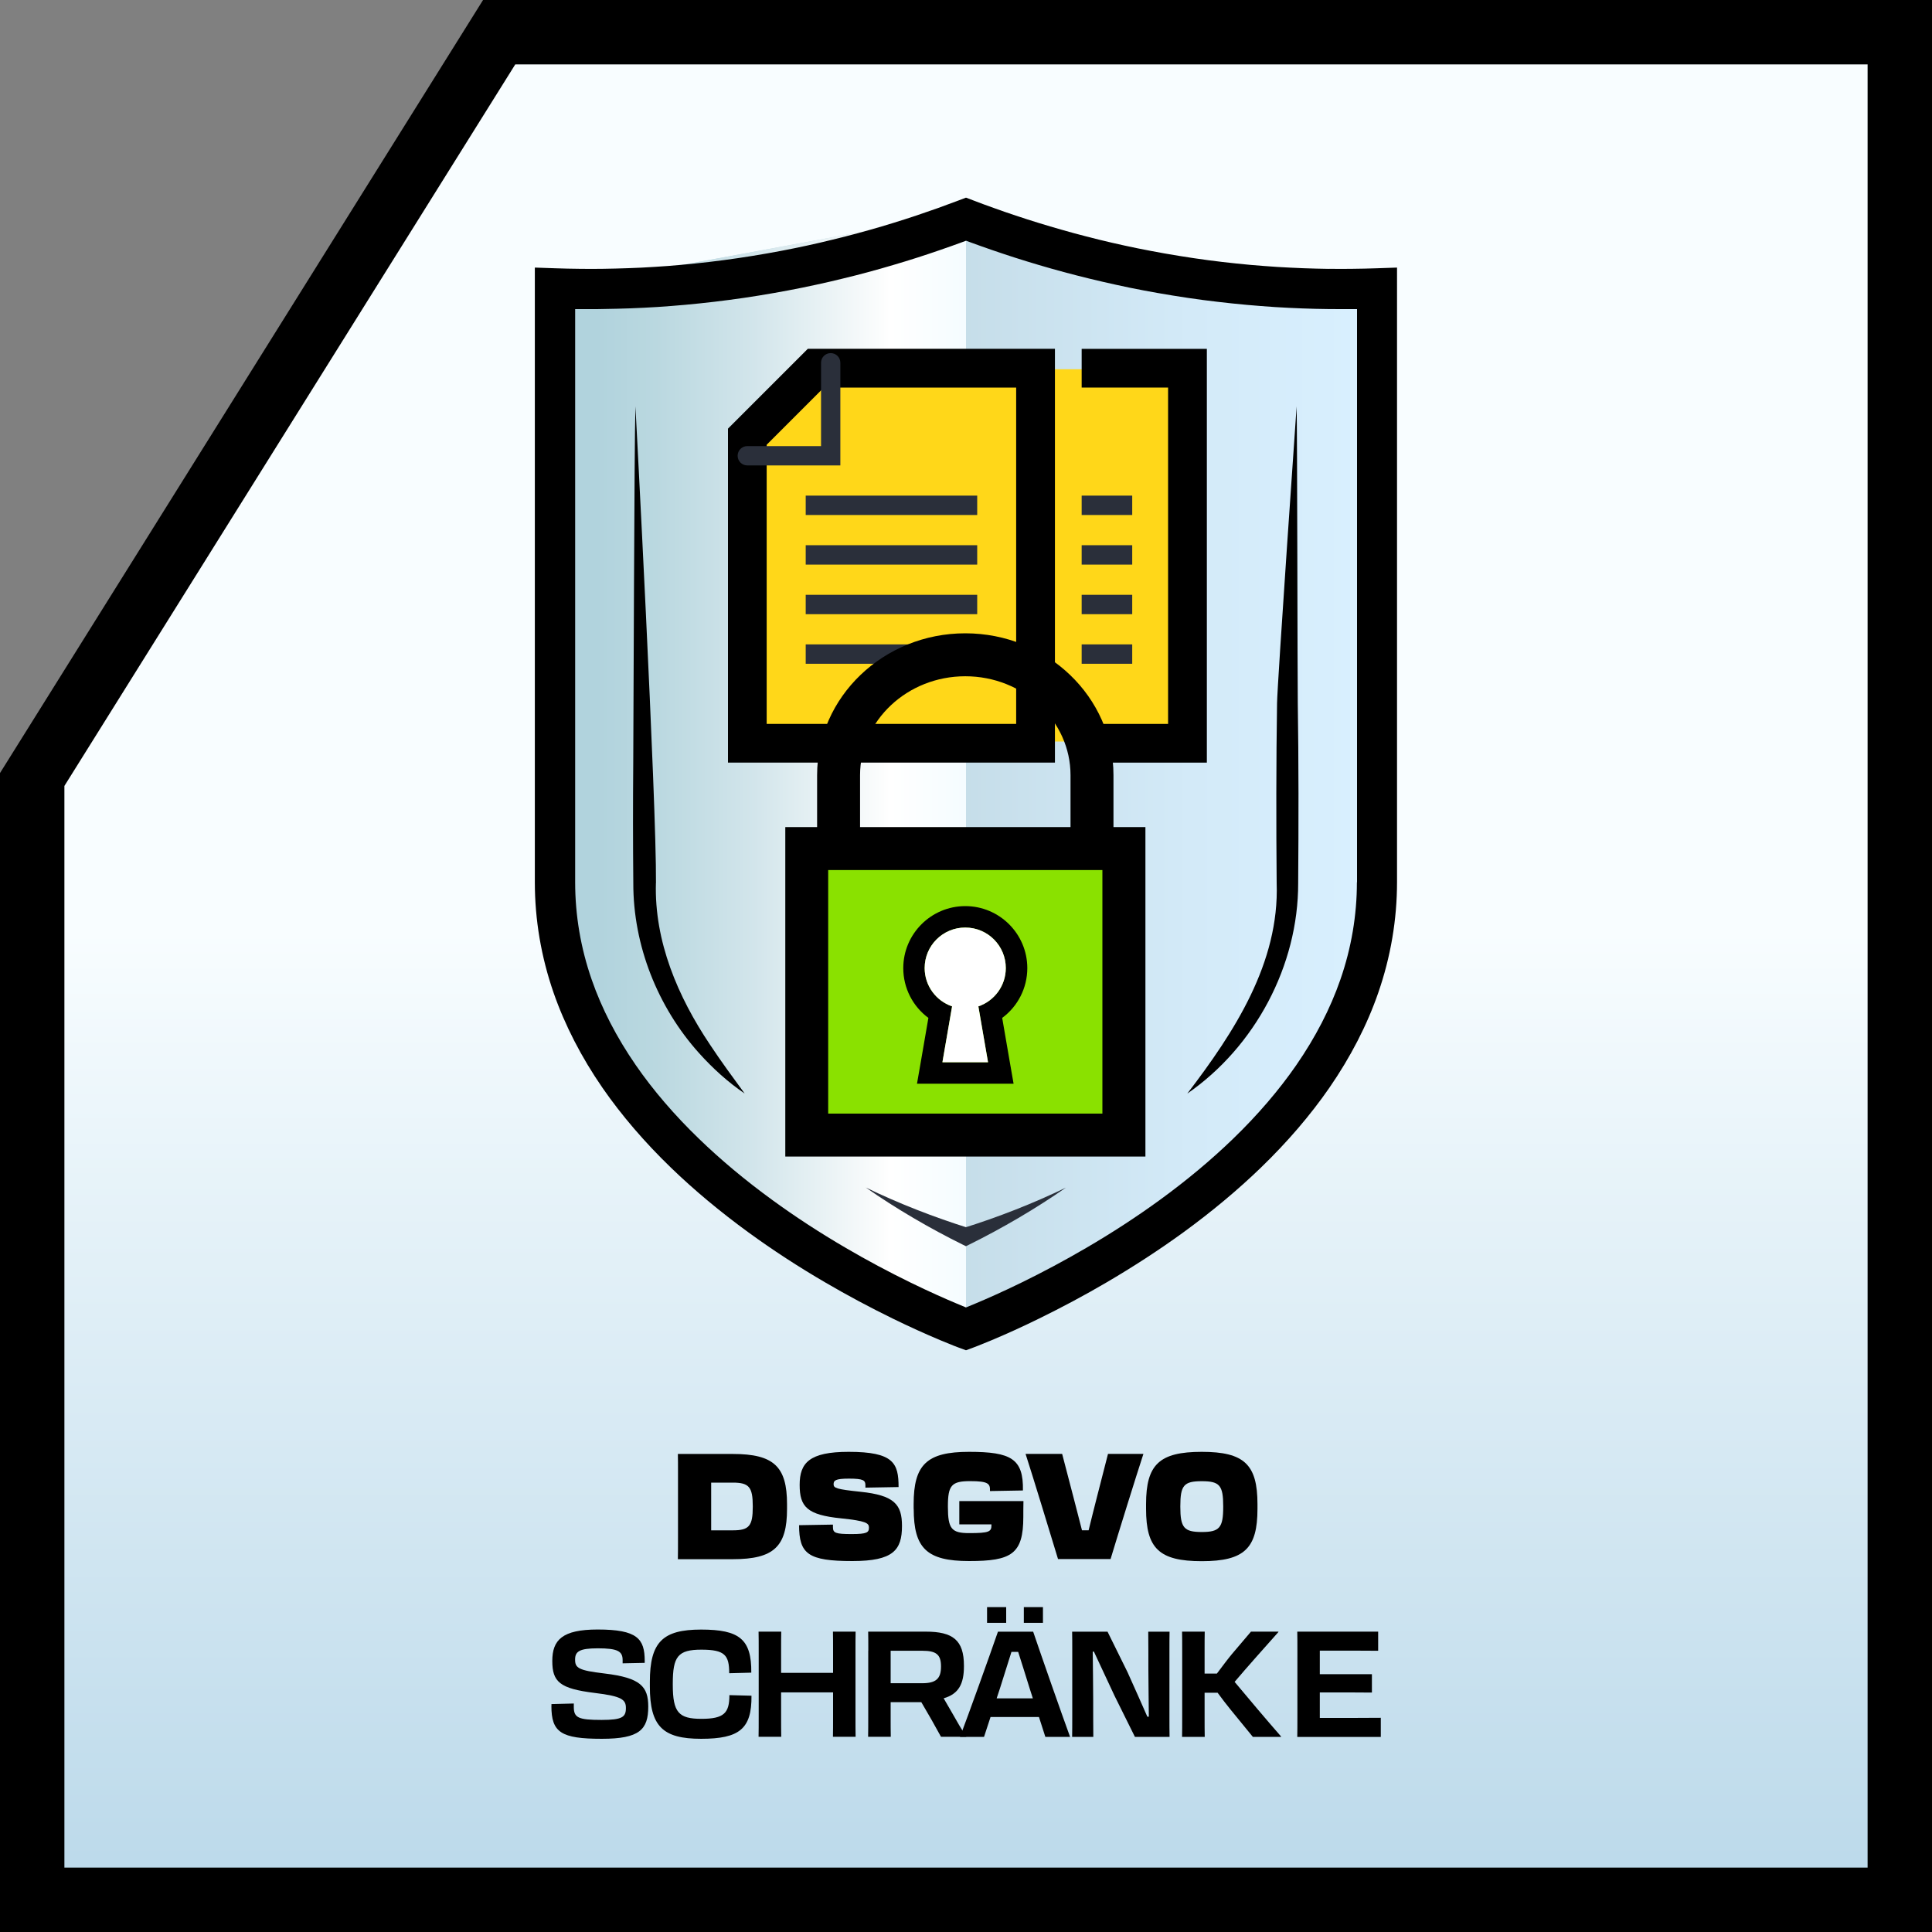
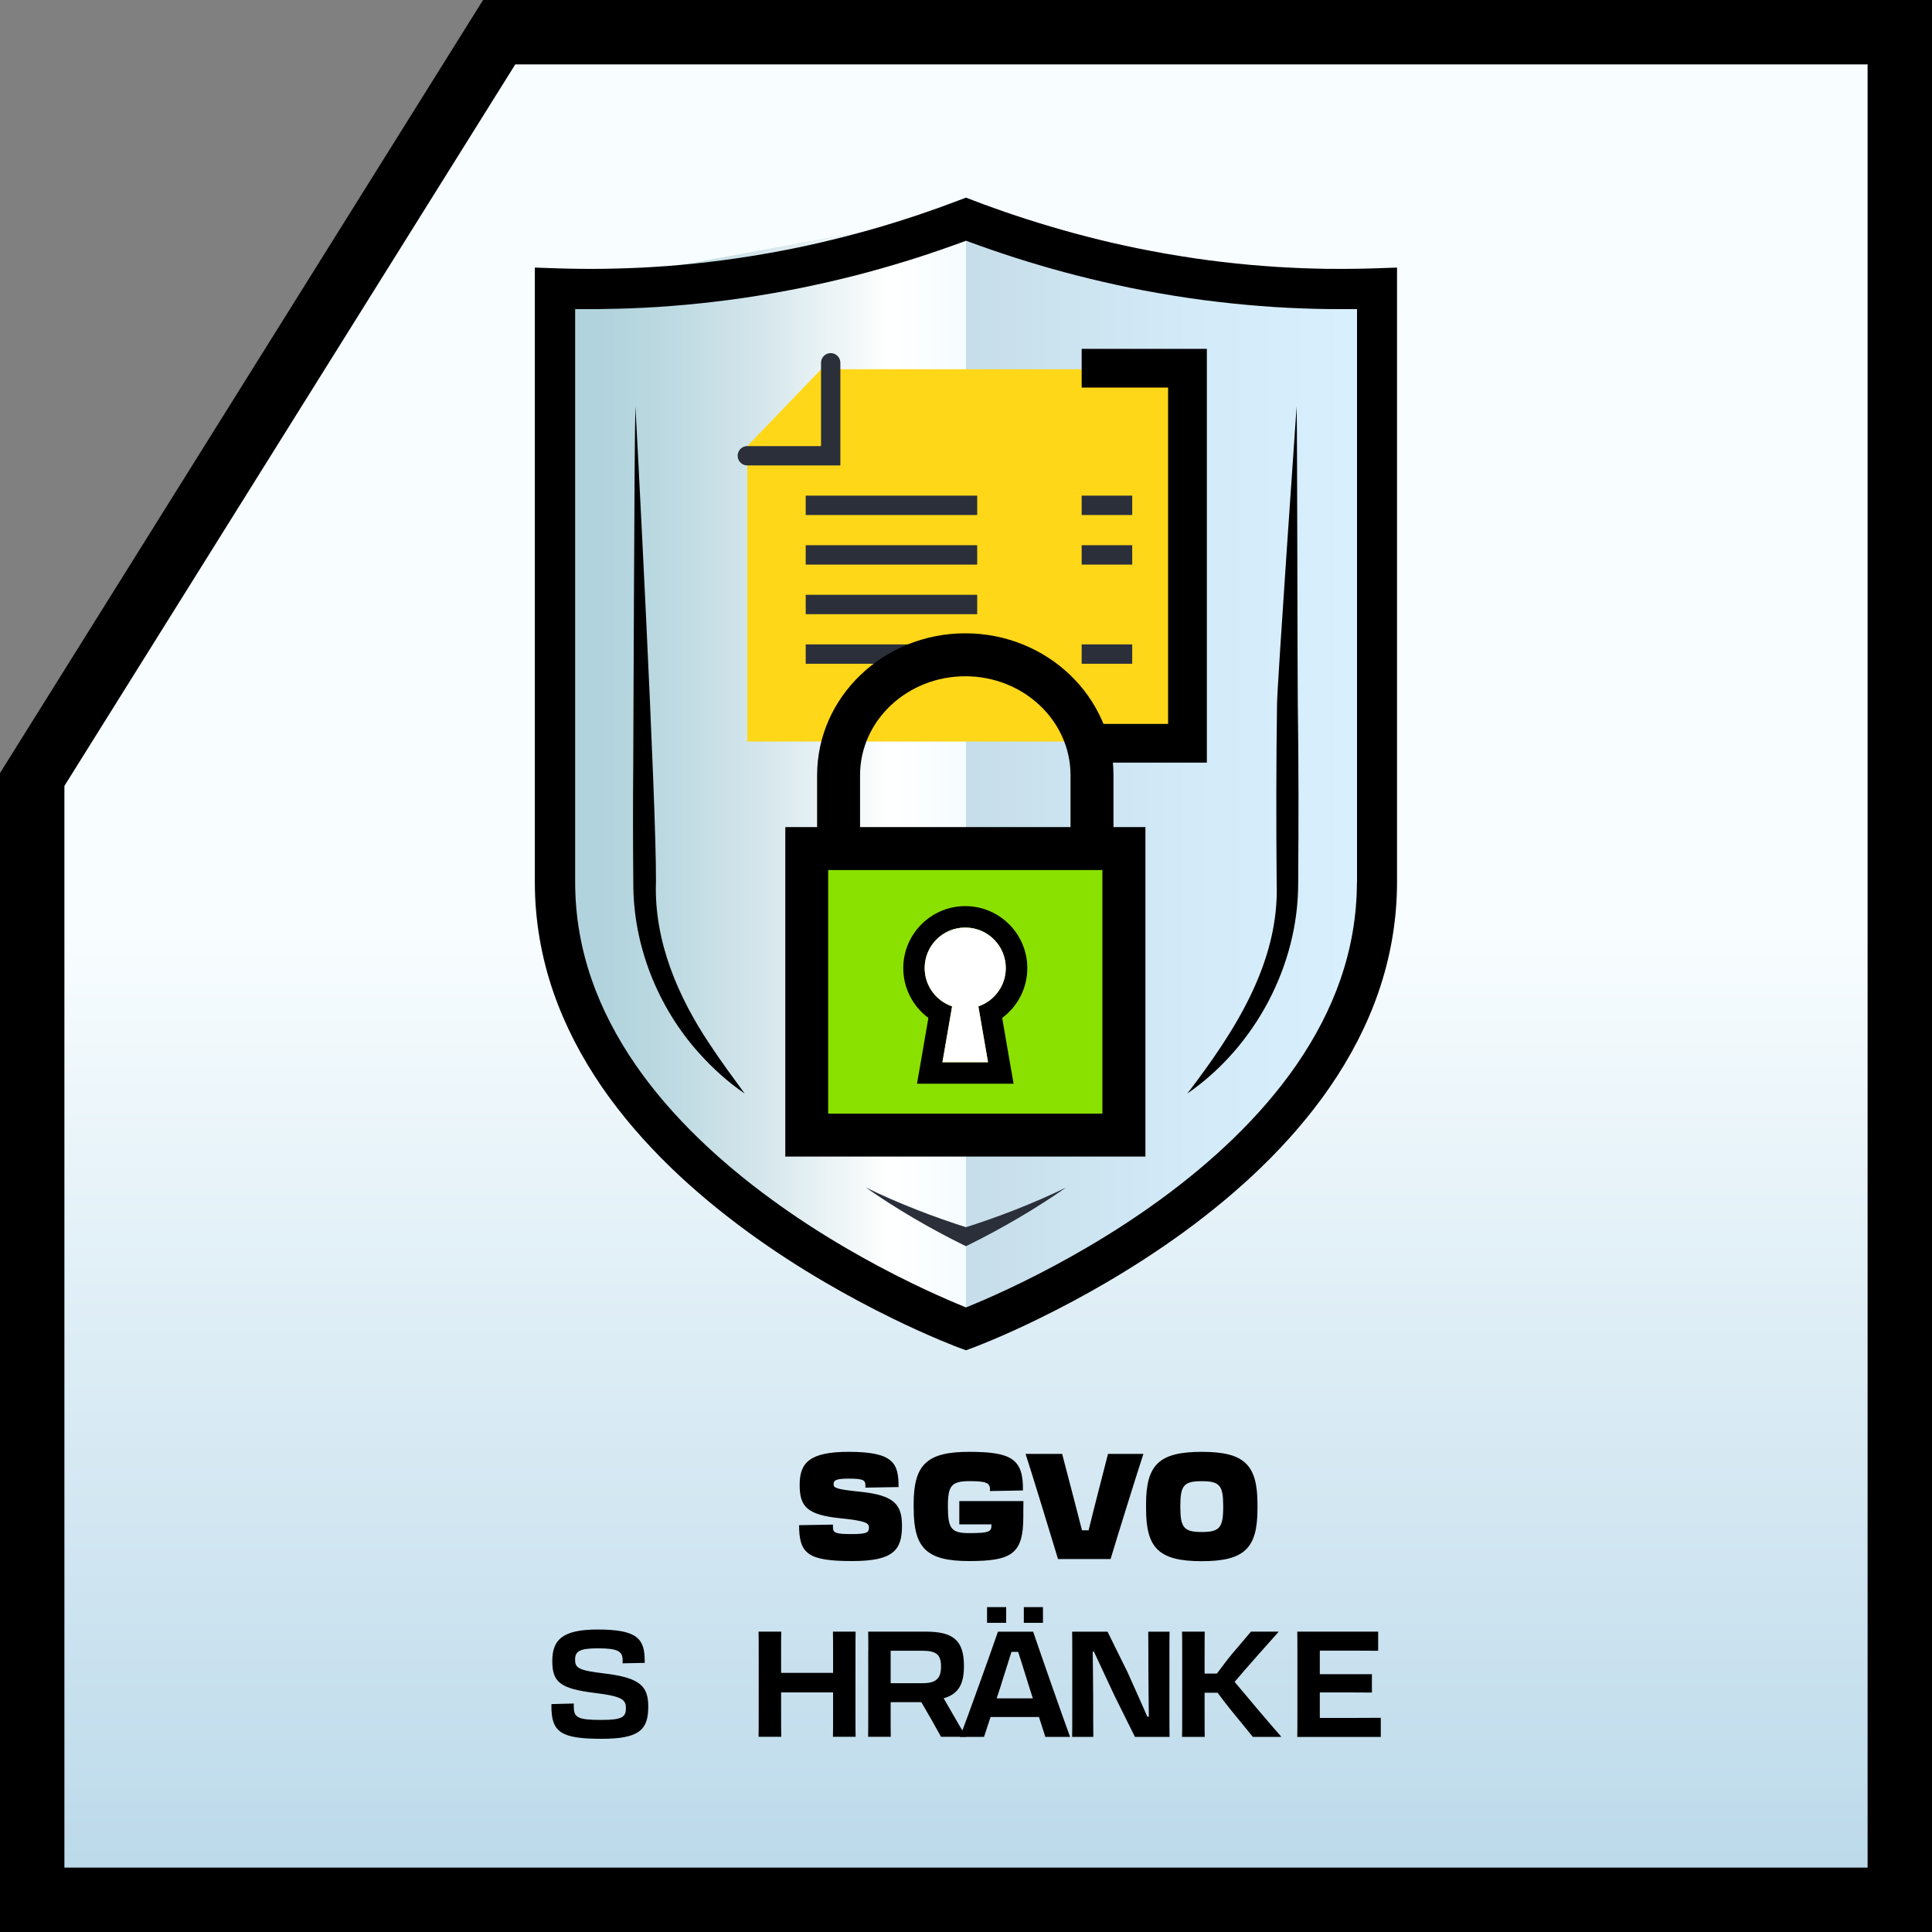
<svg xmlns="http://www.w3.org/2000/svg" id="Warstwa_2" viewBox="0 0 300 300">
  <rect x="0" y="0" width="300" height="300" fill="#808080" stroke="none" />
  <defs>
    <style>
      .cls-1 {
        fill: #fff;
      }

      .cls-2 {
        fill: none;
      }

      .cls-3 {
        fill: url(#Gradient_bez_nazwy_54);
      }

      .cls-4 {
        fill: url(#Gradient_bez_nazwy_3);
      }

      .cls-5 {
        fill: #ffd719;
      }

      .cls-6 {
        fill: #2a2f3a;
      }

      .cls-7 {
        fill: #8ae100;
      }

      .cls-8 {
        fill: url(#Gradient_bez_nazwy_46);
      }
    </style>
    <linearGradient id="Gradient_bez_nazwy_3" data-name="Gradient bez nazwy 3" x1="150" y1="1.57" x2="150" y2="299.57" gradientUnits="userSpaceOnUse">
      <stop offset=".48" stop-color="#f8fdff" />
      <stop offset=".61" stop-color="#e7f3f9" />
      <stop offset=".98" stop-color="#bbd9ea" />
    </linearGradient>
    <linearGradient id="Gradient_bez_nazwy_54" data-name="Gradient bez nazwy 54" x1="85.94" y1="118.42" x2="214.5" y2="118.42" gradientUnits="userSpaceOnUse">
      <stop offset=".37" stop-color="#bfd7e2" />
      <stop offset=".44" stop-color="#c3dbe6" />
      <stop offset=".77" stop-color="#d3eaf8" />
      <stop offset="1" stop-color="#d9f0ff" />
    </linearGradient>
    <linearGradient id="Gradient_bez_nazwy_46" data-name="Gradient bez nazwy 46" x1="193.8" y1="118.42" x2="92.78" y2="118.42" gradientUnits="userSpaceOnUse">
      <stop offset=".38" stop-color="#f0fbff" />
      <stop offset=".55" stop-color="#fff" />
      <stop offset=".57" stop-color="#fafcfc" />
      <stop offset=".76" stop-color="#d2e5eb" />
      <stop offset=".91" stop-color="#bad8e0" />
      <stop offset="1" stop-color="#b1d3dd" />
    </linearGradient>
  </defs>
  <g id="Warstwa_1-2" data-name="Warstwa_1">
    <g>
      <polygon class="cls-4" points="75.85 1 1 120.78 1 299 299 299 299 1 75.85 1" />
      <path d="M75.01,0L0,120.04v179.96h300V0H75.01ZM290,290H10V122.04L80.01,10h209.99v280Z" />
    </g>
    <g>
      <g>
        <path class="cls-3" d="M149.86,33.06l-63.92,11.75v96.82s25.28,62.16,63.92,62.16,64.63-51.64,64.63-64.63V45.38s-55.14-2.86-64.63-12.32Z" />
        <path class="cls-2" d="M149.86,33.06l-63.92,11.75v96.82s25.28,62.16,63.92,62.16,64.63-51.64,64.63-64.63V45.38s-55.14-2.86-64.63-12.32Z" />
        <path class="cls-2" d="M149.86,33.06l-63.92,11.75v96.82s25.28,62.16,63.92,62.16,64.63-51.64,64.63-64.63V45.38s-55.14-2.86-64.63-12.32Z" />
        <path class="cls-8" d="M150,33.19s-.1-.08-.14-.13l-63.92,11.75v96.82s25.28,62.16,63.92,62.16c.05,0,.09,0,.14,0V33.19Z" />
        <path class="cls-2" d="M197.62,52.87c-1.49-.1-3.01-.21-4.5-.35-1.54-.14-3.1-.3-4.64-.48-1.59-.19-3.2-.4-4.77-.63-1.6-.24-3.25-.5-4.9-.79-1.48-.26-2.98-.55-4.46-.85-1.44-.29-2.89-.61-4.33-.94-1.4-.32-2.81-.67-4.19-1.02-1.36-.35-2.72-.72-4.05-1.1-1.32-.38-2.63-.76-3.91-1.16-1.27-.39-2.53-.8-3.76-1.2-1.23-.41-2.44-.83-3.62-1.25-.17-.06-.34-.12-.51-.18-.17.06-.34.12-.51.18-1.18.42-2.38.84-3.61,1.25-1.23.41-2.49.81-3.76,1.21-1.28.39-2.58.78-3.91,1.16-1.32.37-2.68.74-4.05,1.1-1.38.36-2.79.7-4.19,1.02-1.4.32-2.86.64-4.32.94-1.48.3-2.98.59-4.46.85-1.64.29-3.28.56-4.9.79-1.57.23-3.18.44-4.77.63-1.54.18-3.1.35-4.64.48-1.45.13-2.97.25-4.5.35-1.51.1-2.98.17-4.36.22-1.19.04-2.37.08-3.51.1v83.81c0,4.53.77,9.05,2.28,13.41,1.41,4.06,3.5,8.1,6.21,12.03,2.5,3.62,5.59,7.21,9.16,10.66,3.2,3.09,6.84,6.13,10.83,9.03,3.41,2.48,7.12,4.9,11.02,7.17,3.14,1.83,6.39,3.57,9.68,5.18,2.62,1.28,4.82,2.25,6.32,2.89,1.5-.64,3.7-1.61,6.32-2.89,3.31-1.62,6.56-3.36,9.67-5.18,3.9-2.28,7.6-4.69,11.02-7.18,3.99-2.9,7.63-5.94,10.83-9.03,3.58-3.46,6.66-7.05,9.16-10.67,2.71-3.92,4.8-7.97,6.21-12.03,1.51-4.37,2.28-8.88,2.28-13.41V53.18c-1.15-.02-2.33-.05-3.52-.1-1.39-.05-2.86-.12-4.35-.22Z" />
        <path d="M206.32,41.75c-1.28-.02-2.59-.05-3.92-.1-1.31-.05-2.67-.12-4.05-.2-1.38-.09-2.79-.2-4.2-.32-1.4-.13-2.85-.28-4.32-.45-1.47-.17-2.97-.37-4.45-.59-1.49-.22-3.02-.47-4.57-.74-1.38-.25-2.78-.51-4.16-.79-1.33-.27-2.69-.57-4.04-.88-1.27-.29-2.59-.62-3.91-.96-1.28-.33-2.55-.67-3.79-1.03-1.24-.35-2.45-.71-3.65-1.08-1.19-.37-2.37-.74-3.52-1.13-1.15-.38-2.28-.77-3.38-1.17-1.11-.39-2.19-.79-3.25-1.2l-1.11-.42-1.11.42c-1.06.4-2.14.8-3.25,1.2-1.11.39-2.23.78-3.39,1.17-1.15.38-2.32.76-3.52,1.13-1.19.37-2.41.73-3.65,1.08-1.23.35-2.5.69-3.78,1.02-1.33.34-2.65.66-3.92.96-1.32.31-2.68.6-4.04.88-1.38.28-2.78.55-4.16.79-1.53.27-3.07.52-4.57.74-1.49.22-2.99.42-4.45.59-1.47.17-2.93.33-4.32.45-1.4.13-2.81.24-4.19.32-1.39.09-2.75.16-4.06.2-1.33.05-2.63.08-3.92.1-1.28.02-2.54.02-3.77,0-1.23-.01-2.44-.04-3.62-.08l-3.23-.11v95.44c0,5.82.98,11.59,2.91,17.16,1.75,5.03,4.31,10.01,7.61,14.79,2.93,4.23,6.5,8.4,10.62,12.38,3.58,3.46,7.63,6.84,12.05,10.06,3.72,2.71,7.75,5.34,11.98,7.8,3.37,1.97,6.87,3.84,10.43,5.58,2.54,1.24,5.03,2.37,7.39,3.36,1.81.76,2.86,1.15,2.87,1.15l1.09.4,1.08-.4s1.06-.39,2.87-1.15c2.36-.99,4.85-2.12,7.39-3.37,3.55-1.74,7.06-3.61,10.42-5.58,4.22-2.47,8.25-5.09,11.98-7.8,4.42-3.22,8.47-6.6,12.05-10.06,4.12-3.98,7.69-8.15,10.62-12.38,3.3-4.78,5.87-9.75,7.61-14.79,1.93-5.57,2.91-11.35,2.91-17.16V41.55l-3.23.11c-1.18.04-2.39.07-3.62.08-1.23.02-2.48.02-3.77,0ZM210.7,137c0,5.11-.86,10.2-2.57,15.12-1.56,4.5-3.87,8.97-6.85,13.28-2.7,3.9-6,7.75-9.82,11.44-3.37,3.26-7.2,6.46-11.38,9.5-3.56,2.59-7.41,5.1-11.46,7.46-3.22,1.88-6.59,3.69-10.01,5.36-3.03,1.48-5.52,2.57-7.07,3.22l-1.54.64-1.53-.64c-1.55-.65-4.04-1.74-7.07-3.22-3.4-1.66-6.77-3.46-10.02-5.36-4.05-2.36-7.9-4.87-11.45-7.46-4.18-3.04-8.01-6.24-11.38-9.5-3.82-3.69-7.13-7.54-9.82-11.44-2.98-4.31-5.29-8.78-6.85-13.28-1.71-4.92-2.57-10-2.57-15.12V48h2.6c.61,0,1.23,0,1.85-.02,1.32-.02,2.69-.05,4.07-.1,1.34-.05,2.76-.12,4.22-.21,1.48-.1,2.95-.21,4.36-.34,1.49-.14,3-.29,4.5-.47,1.54-.18,3.1-.39,4.62-.61,1.57-.23,3.16-.49,4.75-.77,1.44-.25,2.89-.53,4.33-.82,1.42-.29,2.84-.6,4.19-.91,1.36-.32,2.73-.65,4.07-.99,1.33-.34,2.65-.7,3.93-1.06,1.29-.37,2.55-.74,3.79-1.12,1.24-.38,2.46-.77,3.65-1.17,1.19-.4,2.36-.8,3.51-1.21.46-.16.91-.33,1.36-.49l.9-.33.9.33c.45.17.91.33,1.36.49,1.14.41,2.31.81,3.51,1.21,1.19.4,2.41.79,3.65,1.17,1.24.38,2.51.76,3.79,1.12,1.29.37,2.61.72,3.93,1.06,1.34.34,2.7.68,4.06.99,1.39.32,2.8.63,4.2.92,1.43.29,2.89.57,4.32.82,1.6.28,3.19.54,4.75.77,1.53.23,3.08.43,4.63.61,1.49.18,3.01.33,4.5.47,1.44.13,2.91.24,4.36.34,1.45.09,2.87.16,4.22.21,1.39.05,2.76.09,4.07.1.63,0,1.25.01,1.86.01h2.6v88.99Z" />
        <path class="cls-6" d="M134.47,184.41c5.07,2.46,10.63,4.62,16,6.3,0,0-.95,0-.95,0,5.38-1.68,10.93-3.84,16-6.3-4.67,3.26-9.94,6.34-15.06,8.87,0,0-.47.23-.47.23,0,0-.47-.23-.47-.23-5.12-2.53-10.39-5.6-15.06-8.87h0Z" />
        <path d="M184.37,169.8c7.27-9.51,14.31-20.28,13.87-32.68-.08-8.95-.08-18.98.06-27.92.04-3.1,3.04-46.1,3.04-46.1.1,3.1.13,43,.18,46.1.14,8.95.13,18.98.06,27.92.03,12.81-6.69,25.41-17.2,32.68h0Z" />
        <path d="M101.85,137.12c-.26,9.06,3.41,17.66,8.41,25.11,1.68,2.55,3.51,5.03,5.37,7.57-2.6-1.77-4.95-3.9-7.07-6.26-6.43-7.15-10.25-16.73-10.22-26.42-.06-6.21-.06-12.41-.01-18.62.05-6.21.15-49.21.34-55.41,0,0,3.29,61.61,3.19,74.03Z" />
      </g>
      <g>
        <polygon class="cls-5" points="184.16 57.34 127.5 57.34 116.05 69.26 116.05 115.14 184.16 115.14 184.16 57.34" />
-         <path d="M163.81,118.42h-50.77v-51.86l12.4-12.4h38.37v64.26ZM119.05,112.41h38.74v-52.23h-29.86l-8.88,8.88v43.35Z" />
        <path class="cls-6" d="M130.5,72.27h-14.46c-.83,0-1.5-.67-1.5-1.5s.67-1.5,1.5-1.5h11.45v-12.94c0-.83.67-1.5,1.5-1.5s1.5.67,1.5,1.5v15.95Z" />
        <rect class="cls-6" x="125.11" y="76.96" width="26.63" height="3.01" />
        <rect class="cls-6" x="125.11" y="84.66" width="26.63" height="3.01" />
        <rect class="cls-6" x="125.11" y="92.36" width="26.63" height="3.01" />
        <rect class="cls-6" x="125.11" y="100.06" width="26.63" height="3.01" />
        <polygon points="187.4 118.42 167.96 118.42 167.96 112.41 181.38 112.41 181.38 60.18 167.96 60.18 167.96 54.17 187.4 54.17 187.4 118.42" />
        <rect class="cls-6" x="167.96" y="76.96" width="7.85" height="3.01" />
        <rect class="cls-6" x="167.96" y="84.66" width="7.85" height="3.01" />
-         <rect class="cls-6" x="167.96" y="92.36" width="7.85" height="3.01" />
        <rect class="cls-6" x="167.96" y="100.06" width="7.85" height="3.01" />
      </g>
      <g>
        <rect class="cls-7" x="125.36" y="131.8" width="48.56" height="44.74" />
        <path d="M177.86,179.59h-55.92v-51.16h55.92v51.16ZM128.6,172.92h42.58v-37.82h-42.58v37.82Z" />
        <path d="M149.89,144.03c3.48,0,6.29,2.82,6.29,6.29,0,2.76-1.78,5.1-4.26,5.95l1.5,8.67h-7.08l1.5-8.67c-2.48-.85-4.26-3.19-4.26-5.95,0-3.48,2.82-6.29,6.29-6.29M149.89,140.7c-5.31,0-9.63,4.32-9.63,9.63,0,3.11,1.49,5.95,3.9,7.73l-1.09,6.32-.68,3.9h15l-.68-3.9-1.09-6.32c2.41-1.78,3.9-4.63,3.9-7.73,0-5.31-4.32-9.63-9.63-9.63h0Z" />
        <path d="M172.9,133.83h-6.67v-13.46c0-8.47-7.33-15.36-16.34-15.36s-16.34,6.89-16.34,15.36v13.46h-6.67v-13.46c0-12.15,10.32-22.03,23.01-22.03s23.01,9.88,23.01,22.03v13.46Z" />
        <path class="cls-1" d="M149.89,144.03c3.48,0,6.29,2.82,6.29,6.29,0,2.76-1.78,5.1-4.26,5.95l1.5,8.67h-7.08l1.5-8.67c-2.48-.85-4.26-3.19-4.26-5.95,0-3.48,2.82-6.29,6.29-6.29" />
      </g>
    </g>
    <g>
-       <path d="M105.28,228.6c0-1.13,0-2-.02-2.83h8.53c6.39,0,8.42,1.98,8.42,7.8v.74c0,5.82-2.02,7.8-8.42,7.8h-8.53c.02-.99.02-2.02.02-3.47v-10.03ZM110.43,230.23v7.4h3.36c2.53,0,3.1-.67,3.1-3.66v-.09c0-2.97-.58-3.66-3.1-3.66h-3.36Z" />
      <path d="M124.07,236.83l5.27-.09v.39c0,.9.37,1.08,2.9,1.08,2.39,0,2.69-.25,2.69-1.01,0-.69-.44-1.03-4.32-1.43-5.29-.53-6.44-1.79-6.44-5.2s1.5-5.13,7.61-5.13c6.99,0,7.75,1.77,7.75,5.47l-5.15.09v-.37c0-.76-.3-1.03-2.55-1.03-2.09,0-2.39.28-2.39.87s.41.78,4.16,1.17c5.29.55,6.46,1.98,6.46,5.31,0,3.75-1.36,5.45-7.7,5.45-6.88,0-8.28-1.1-8.28-5.59Z" />
      <path d="M141.87,234.3v-.74c0-6.14,2.05-8.12,8.6-8.12s8.46,1.08,8.37,6l-5.1.09h-.02c.05-1.13-.21-1.54-3.08-1.54s-3.45.64-3.45,3.89v.09c0,3.43.57,4.09,3.29,4.09,3.08,0,3.47-.21,3.47-1.2v-.16h-4.99v-3.61h9.96c-.02.78-.02,1.98-.02,2.46,0,5.77-1.84,6.85-8.42,6.85s-8.6-2-8.6-8.12Z" />
      <path d="M164.29,242.09c-1.13-3.73-4.02-13.2-5.04-16.33h5.68l1.77,6.78c.46,1.75.92,3.54,1.31,5.08h1.03c.39-1.56.83-3.38,1.29-5.15l1.72-6.71h5.5c-1.03,3.13-3.98,12.6-5.1,16.33h-8.16Z" />
      <path d="M177.96,234.3v-.74c0-6.14,2.05-8.12,8.65-8.12s8.65,1.98,8.65,8.12v.74c0,6.12-2.02,8.12-8.65,8.12s-8.65-2-8.65-8.12ZM189.94,233.98v-.09c0-3.24-.55-3.89-3.33-3.89s-3.33.64-3.33,3.89v.09c0,3.24.57,3.91,3.33,3.91s3.33-.67,3.33-3.91Z" />
      <path d="M85.63,264.91v-.3l3.47-.09v.53c0,1.68.69,2.02,4.32,2.02,3.22,0,3.77-.46,3.77-1.84,0-1.29-.57-1.84-4.83-2.35-5.45-.67-6.6-1.72-6.6-4.97s1.54-4.88,7.04-4.88c6.16,0,7.31,1.43,7.31,4.88v.3l-3.43.07v-.51c0-1.36-.76-1.82-3.86-1.82-2.92,0-3.52.53-3.52,1.75,0,1.29.48,1.68,4.58,2.16,5.59.67,6.78,2.02,6.78,5.15,0,3.56-1.36,4.99-7.2,4.99-6.35,0-7.84-.99-7.84-5.1Z" />
-       <path d="M100.91,261.9v-.74c0-6.21,2.02-8.12,7.96-8.12s7.84,1.49,7.79,6.69l-3.43.09c0-2.81-.67-3.66-4.32-3.66s-4.44,1.06-4.44,5.27v.18c0,4.3.92,5.29,4.44,5.29s4.35-.9,4.35-3.68l3.43.09c.05,5.13-1.86,6.69-7.82,6.69s-7.96-1.93-7.96-8.12Z" />
      <path d="M117.81,266.52v-10.19c0-1.2,0-2.09-.02-2.97h3.52c-.02.87-.02,1.77-.02,2.97v3.43h8.07v-3.43c0-1.2,0-2.09-.02-2.97h3.52c-.02.87-.02,1.77-.02,2.97v10.19c0,1.31,0,2.23.02,3.17h-3.52c.02-.92.02-1.86.02-3.17v-3.73h-8.07v3.73c0,1.31,0,2.23.02,3.17h-3.52c.02-.92.02-1.86.02-3.17Z" />
      <path d="M134.83,256.33c0-1.2,0-2.12-.02-2.97h8.94c4.21,0,5.93,1.31,5.93,5.29v.09c0,2.71-.8,4.3-3.15,4.97.44.74.87,1.52,1.36,2.35.67,1.2,1.4,2.44,2.16,3.63h-3.93c-.46-.83-.97-1.72-1.47-2.64l-1.59-2.74h-4.76v2.21c0,1.31,0,2.25.02,3.17h-3.52c.02-.9.02-1.86.02-3.17v-10.19ZM138.3,256.33v5.04h4.9c2.14,0,2.92-.71,2.92-2.58v-.05c0-1.84-.78-2.41-2.88-2.41h-4.94Z" />
      <path d="M160.43,253.37c1.17,3.47,4.58,13.2,5.73,16.33h-3.84l-.99-3.08h-7.52l-1.01,3.08h-3.73c1.2-3.13,4.69-12.85,5.89-16.33h5.47ZM156.24,249.55v2.44h-2.97v-2.44h2.97ZM154.77,263.72h5.61l-.51-1.59c-.62-1.98-1.24-4-1.77-5.63h-1.04c-.53,1.66-1.17,3.68-1.79,5.68l-.51,1.54ZM161.95,249.55v2.44h-2.97v-2.44h2.97Z" />
      <path d="M166.5,266.57v-10.23c0-1.22,0-1.98-.02-2.97h5.5l3.1,6.28c1.15,2.53,2.32,5.2,3.08,6.92h.23c-.02-2.44-.07-5.82-.07-7.22,0-1.75,0-4.16-.02-5.98h3.31c-.02.85-.02,1.75-.02,2.92v10.21c0,1.31,0,2.14.02,3.2h-5.38l-3.17-6.39c-1.2-2.58-2.3-4.9-3.2-6.85h-.18c.02,2.23.07,5.5.07,7.4,0,1.61,0,4,.02,5.84h-3.29c.02-1.03.02-1.84.02-3.13Z" />
      <path d="M183.57,256.33c0-1.2,0-2.09-.02-2.97h3.52c-.02.87-.02,1.77-.02,2.97v3.54h1.91c.92-1.22,1.63-2.18,2.3-2.99l2.99-3.52h4.25l.02.05c-2.23,2.51-4.88,5.47-6.81,7.75,2.37,2.83,4.76,5.68,7.22,8.49l-.02.05h-4.37l-3.47-4.25c-.62-.76-1.26-1.59-2-2.6h-2.02v3.68c0,1.31,0,2.23.02,3.17h-3.52c.02-.92.02-1.86.02-3.17v-10.19Z" />
      <path d="M201.46,256.33c0-1.2,0-2.12-.02-2.97h12.56v2.97c-1.61-.02-5.27-.02-7.54-.02h-1.52v3.66h8.09v2.85c-1.29-.02-4.48-.02-6.32-.02h-1.77v3.96h1.63c2.39,0,6,0,7.84-.02v2.97h-12.97c.02-.9.02-1.86.02-3.17v-10.19Z" />
    </g>
  </g>
</svg>